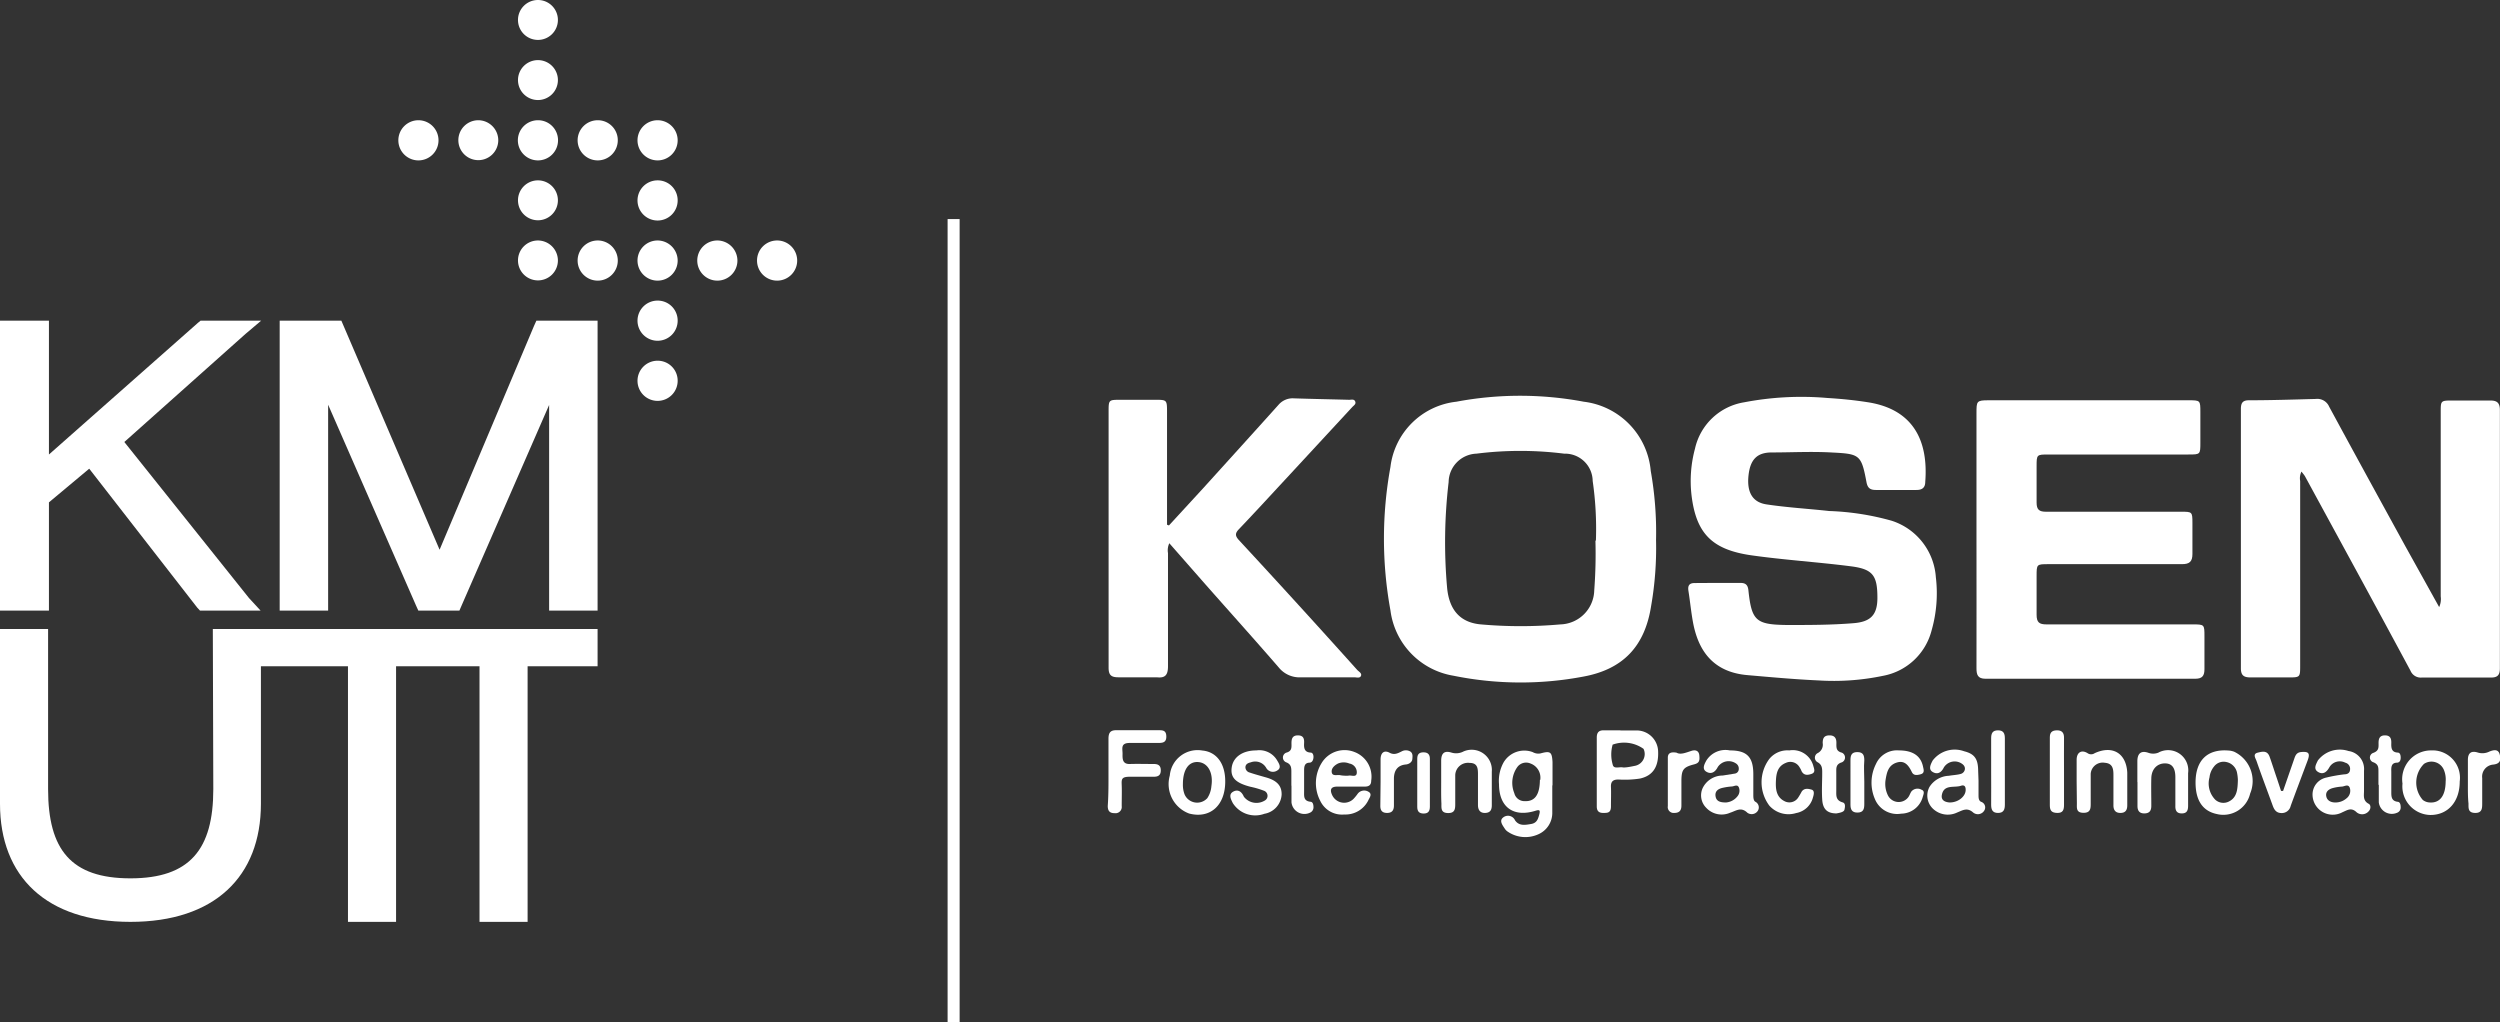
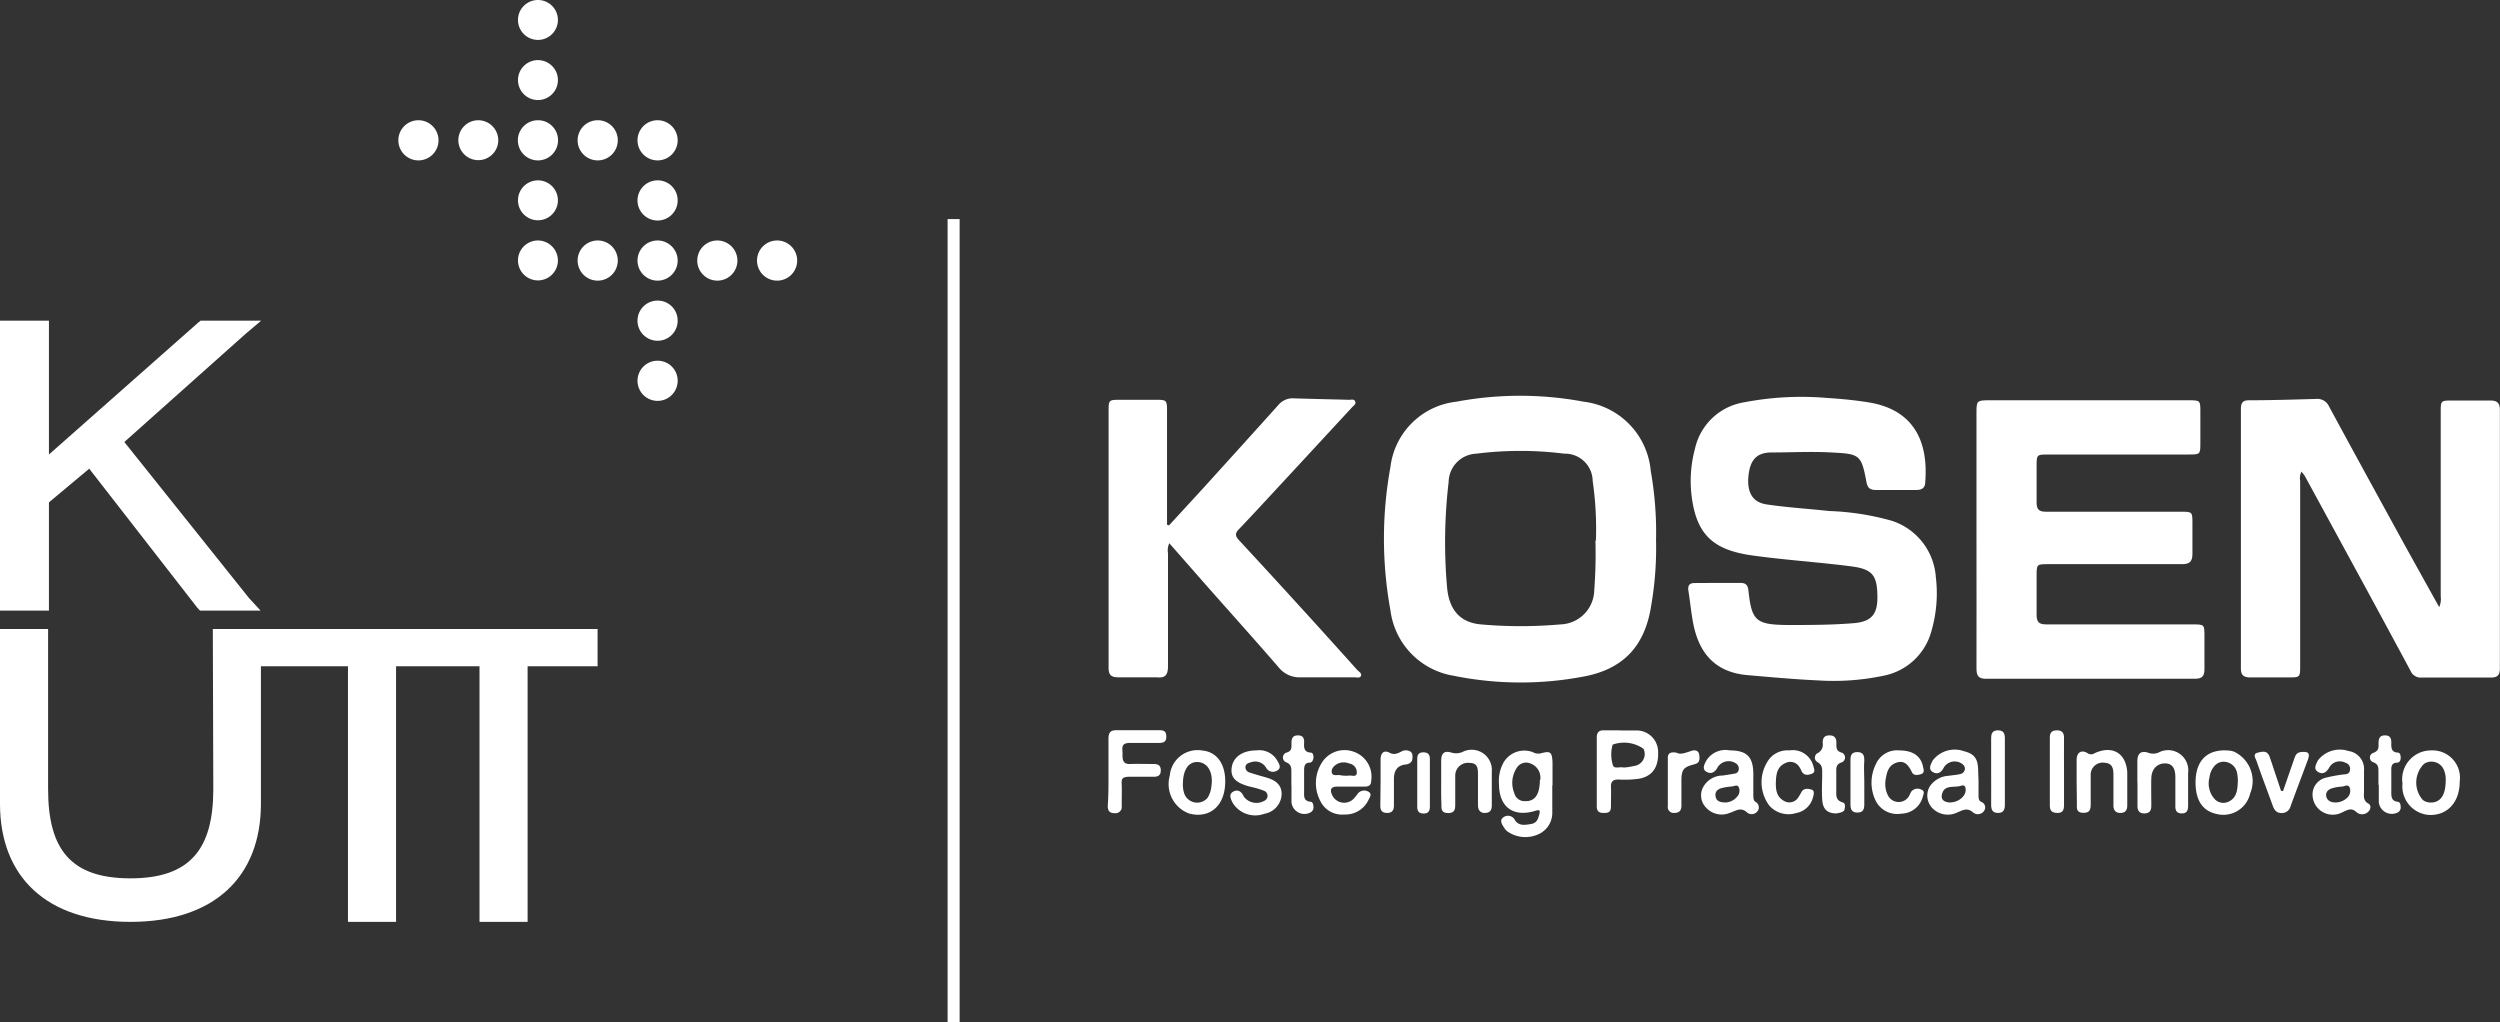
<svg xmlns="http://www.w3.org/2000/svg" viewBox="0 0 207.92 85">
  <rect x="0" y="0" width="207.92" height="85" fill="#333333" stroke="none" />
  <defs>
    <style>.cls-1{fill:#fff;}</style>
  </defs>
  <g id="Layer_2" data-name="Layer 2">
    <g id="Layer_1-2" data-name="Layer 1">
      <polygon class="cls-1" points="4.07 41.78 7.42 38.98 16.4 50.53 16.63 50.78 21.67 50.78 20.71 49.74 10.34 36.76 20.42 27.77 21.72 26.67 16.68 26.67 16.45 26.86 4.07 37.8 4.07 26.67 0 26.67 0 50.78 4.07 50.78 4.07 41.78" />
      <path class="cls-1" d="M17.74,65.63c0,5-1.94,7.42-6.89,7.42S4,70.66,4,65.63V52.31H0V66.85c0,6.06,3.86,9.82,10.85,9.82S21.7,72.91,21.7,66.85V55.41h7.24V76.67h4V55.41h6.94V76.67h4V55.41H49.7v-3.1h-32Z" />
-       <polygon class="cls-1" points="44.42 27.09 36.56 45.72 28.57 27.09 28.39 26.67 23.26 26.67 23.26 50.78 27.29 50.78 27.29 33.66 34.6 50.36 34.79 50.78 38.21 50.78 38.39 50.36 45.67 33.68 45.67 50.78 49.7 50.78 49.7 26.67 44.61 26.67 44.42 27.09" />
      <path class="cls-1" d="M46.4,1.67A1.66,1.66,0,1,1,44.74,0,1.66,1.66,0,0,1,46.4,1.67" />
      <path class="cls-1" d="M46.4,6.67A1.66,1.66,0,1,1,44.74,5,1.66,1.66,0,0,1,46.4,6.67" />
      <path class="cls-1" d="M46.4,16.67A1.66,1.66,0,1,1,44.74,15a1.66,1.66,0,0,1,1.66,1.67" />
      <path class="cls-1" d="M46.4,21.66A1.66,1.66,0,1,1,44.74,20a1.67,1.67,0,0,1,1.66,1.66" />
      <path class="cls-1" d="M46.41,11.67A1.67,1.67,0,1,1,44.75,10a1.66,1.66,0,0,1,1.66,1.67" />
      <path class="cls-1" d="M41.44,11.67A1.66,1.66,0,1,1,39.78,10a1.67,1.67,0,0,1,1.66,1.67" />
      <path class="cls-1" d="M36.47,11.67A1.67,1.67,0,1,1,34.8,10a1.67,1.67,0,0,1,1.67,1.67" />
      <path class="cls-1" d="M56.36,11.67A1.67,1.67,0,1,1,54.69,10a1.67,1.67,0,0,1,1.67,1.67" />
      <path class="cls-1" d="M56.36,16.67A1.67,1.67,0,1,1,54.69,15a1.66,1.66,0,0,1,1.67,1.67" />
      <path class="cls-1" d="M51.38,11.67A1.67,1.67,0,1,1,49.72,10a1.66,1.66,0,0,1,1.66,1.67" />
      <path class="cls-1" d="M61.33,21.66A1.67,1.67,0,1,1,59.66,20a1.68,1.68,0,0,1,1.67,1.66" />
      <path class="cls-1" d="M56.36,21.66A1.67,1.67,0,1,1,54.69,20a1.68,1.68,0,0,1,1.67,1.66" />
      <path class="cls-1" d="M51.38,21.66A1.67,1.67,0,1,1,49.72,20a1.67,1.67,0,0,1,1.66,1.66" />
      <path class="cls-1" d="M66.3,21.66A1.67,1.67,0,1,1,64.64,20a1.67,1.67,0,0,1,1.66,1.66" />
      <path class="cls-1" d="M56.36,26.67A1.67,1.67,0,1,1,54.69,25a1.66,1.66,0,0,1,1.67,1.67" />
      <path class="cls-1" d="M56.36,31.67A1.67,1.67,0,1,1,54.69,30a1.66,1.66,0,0,1,1.67,1.67" />
      <rect class="cls-1" x="78.81" y="18.22" width="1" height="66.78" />
      <path class="cls-1" d="M202.86,50.49a1.6,1.6,0,0,0,.13-.89c0-5.11,0-10.23,0-15.34,0-.92,0-.95.93-.95,1.07,0,2.14,0,3.21,0,.55,0,.78.21.78.79q0,10.74,0,21.48c0,.57-.2.78-.77.77-1.91,0-3.82,0-5.72,0a.92.92,0,0,1-.94-.56q-2.62-4.87-5.28-9.75l-3.5-6.43c-.08-.13-.18-.24-.29-.39a1.23,1.23,0,0,0-.11.78V55.34c0,1,0,1-1,1s-2.09,0-3.13,0c-.56,0-.8-.17-.8-.76,0-7.18,0-14.37,0-21.55,0-.47.11-.74.66-.74,1.86,0,3.71-.06,5.57-.11a1.07,1.07,0,0,1,1.11.64c2.1,3.88,4.23,7.76,6.35,11.63Z" />
      <path class="cls-1" d="M137.73,44.92a28,28,0,0,1-.41,5.48c-.52,3.34-2.32,5.26-5.63,5.87a28,28,0,0,1-10.8-.07,6.32,6.32,0,0,1-5.25-5.44,33.16,33.16,0,0,1,0-11.92,6.21,6.21,0,0,1,5.48-5.43,28.62,28.62,0,0,1,10.6,0,6.36,6.36,0,0,1,5.57,5.76A29.18,29.18,0,0,1,137.73,44.92Zm-5,0a27.77,27.77,0,0,0-.27-4.92,2.3,2.3,0,0,0-2.37-2.27,29.23,29.23,0,0,0-7.3,0,2.4,2.4,0,0,0-2.31,2.36,42.76,42.76,0,0,0-.13,8.76c.17,1.91,1.12,2.93,2.81,3.08a37.53,37.53,0,0,0,6.62,0,2.9,2.9,0,0,0,2.81-2.83A40.33,40.33,0,0,0,132.69,45Z" />
      <path class="cls-1" d="M142.86,48.48c.63,0,1.26,0,1.89,0,.43,0,.61.17.66.6.27,2.56.62,2.87,3.23,2.9,1.83,0,3.67,0,5.5-.15,1.43-.11,2-.68,2-2.11,0-1.89-.39-2.4-2.27-2.63-2.74-.35-5.5-.52-8.24-.91-3.23-.47-4.57-1.8-4.95-5a10.32,10.32,0,0,1,.29-3.87,5,5,0,0,1,4.08-3.85,25.21,25.21,0,0,1,6.94-.36c1.13.07,2.26.18,3.39.36,3.78.6,5,3.24,4.74,6.61,0,.48-.25.69-.76.68-1.11,0-2.23,0-3.35,0-.48,0-.69-.17-.78-.66-.43-2.3-.57-2.34-2.94-2.46-1.66-.09-3.3,0-4.94,0-1.23,0-1.79.6-1.93,1.92s.28,2.22,1.5,2.4c1.72.26,3.47.36,5.2.55a21.84,21.84,0,0,1,5.21.81A5.31,5.31,0,0,1,161,48a11.21,11.21,0,0,1-.35,4.42,5.14,5.14,0,0,1-4.06,3.79,20,20,0,0,1-5.34.38c-2-.09-3.94-.27-5.9-.44-3-.25-4.14-2.19-4.55-4.41-.16-.87-.24-1.75-.38-2.62-.07-.48.13-.64.57-.63C141.61,48.49,142.24,48.48,142.86,48.48Z" />
      <path class="cls-1" d="M164.38,44.76V34.37c0-1,0-1.08,1-1.08H182c1,0,1,0,1,1v2.51c0,1,0,1-1,1H170.38c-1,0-1,0-1,1s0,2,0,3c0,.59.22.76.78.76,3.75,0,7.49,0,11.23,0,.92,0,.95,0,.95.93s0,1.72,0,2.58c0,.64-.24.85-.87.85-3.7,0-7.39,0-11.09,0-1,0-1,0-1,1s0,2.15,0,3.21c0,.63.22.8.82.8q6.06,0,12.14,0c1,0,1,0,1,1s0,1.81,0,2.72c0,.54-.17.8-.76.8H165.13c-.66,0-.75-.35-.75-.88C164.39,51.88,164.38,48.32,164.38,44.76Z" />
      <path class="cls-1" d="M97.25,45.18a1.36,1.36,0,0,0-.11.82c0,3.14,0,6.27,0,9.41,0,.71-.22,1-.92.92-1.06,0-2.14,0-3.2,0-.61,0-.82-.19-.82-.8,0-2.89,0-5.77,0-8.65V34.25c0-1,0-1,1-1h2.86c1,0,1,0,1,1.07,0,2.86,0,5.72,0,8.58v.74l.16.06,2.85-3.1c2.09-2.31,4.18-4.61,6.26-6.93a1.55,1.55,0,0,1,1.29-.54c1.53.05,3.06.08,4.59.12.18,0,.41-.08.5.14s-.12.33-.24.46l-5.55,6c-1.3,1.4-2.58,2.8-3.9,4.18-.32.34-.28.55,0,.87q5,5.4,9.86,10.82c.13.14.4.27.31.49s-.37.12-.57.12c-1.46,0-2.93,0-4.39,0a2.22,2.22,0,0,1-1.88-.82c-2-2.31-4.06-4.6-6.09-6.9Z" />
      <path class="cls-1" d="M129.1,65.32c0,.75,0,1.49,0,2.23a1.94,1.94,0,0,1-1.17,1.84,2.6,2.6,0,0,1-2.53-.22.85.85,0,0,1-.25-.25c-.18-.28-.48-.65-.15-.92a.64.64,0,0,1,1,.22c.34.5.86.39,1.34.31s.58-.42.68-.8,0-.4-.35-.29c-1.81.55-3-.32-3-2.22a3.16,3.16,0,0,1,.38-1.81,2,2,0,0,1,2.42-.86.94.94,0,0,0,.65.11c.83-.23.95-.12,1,.71v1.95Zm-1-.46a1.25,1.25,0,0,0-.81-1.36.91.91,0,0,0-1.08.27,2.26,2.26,0,0,0-.27,2.19.87.87,0,0,0,.86.67C127.62,66.67,128.06,66.14,128.07,64.86Z" />
      <path class="cls-1" d="M134.77,60.75c.46,0,.93,0,1.39,0a1.79,1.79,0,0,1,1.74,1.68c.07,1.32-.42,2.08-1.5,2.32a8.36,8.36,0,0,1-1.8.08c-.45,0-.64.17-.62.62s0,1.07,0,1.61-.26.55-.64.55-.54-.17-.54-.55c0-1.91,0-3.82,0-5.72,0-.47.22-.62.64-.6h1.33Zm.26,3.08c.28,0,.62-.07,1-.15a1,1,0,0,0,.66-1.4,2.8,2.8,0,0,0-2.57-.35.09.09,0,0,0,0,0,3,3,0,0,0,0,1.64C134.2,64,134.66,63.75,135,63.83Z" />
      <path class="cls-1" d="M192.33,66.14a1.44,1.44,0,0,1,1.14-1.47,12.74,12.74,0,0,1,1.5-.27c.24,0,.46-.09.48-.39a.53.53,0,0,0-.4-.58,1,1,0,0,0-1.33.4c-.24.43-.56.61-.95.36s-.14-.64,0-.94a2.3,2.3,0,0,1,2.55-.79,1.51,1.51,0,0,1,1.29,1.64c0,.55,0,1.11,0,1.67,0,.39-.11.82.39,1.08.2.11.18.44,0,.62a.72.72,0,0,1-1,.09c-.45-.44-.78-.18-1.2,0A1.68,1.68,0,0,1,192.33,66.14Zm1.93.6a1.39,1.39,0,0,0,.89-.34.79.79,0,0,0,.28-.87c-.13-.36-.44-.12-.66-.11a3.78,3.78,0,0,0-.75.12c-.34.09-.62.3-.55.68S193.88,66.75,194.26,66.74Z" />
      <path class="cls-1" d="M143.87,62.41c1.41,0,1.94.54,1.95,1.94,0,.58,0,1.16,0,1.74,0,.2,0,.46.15.58a.53.53,0,0,1,.22.77.61.61,0,0,1-.87.15c-.53-.51-.94-.15-1.42,0a1.75,1.75,0,0,1-2-.41,1.46,1.46,0,0,1-.3-1.62,1.85,1.85,0,0,1,1.67-1.06l1-.16a.38.38,0,0,0,.34-.38.5.5,0,0,0-.24-.47,1.08,1.08,0,0,0-1.51.31c-.23.45-.57.61-.95.38s-.15-.64,0-.92A1.87,1.87,0,0,1,143.87,62.41Zm-.32,4.33a1.34,1.34,0,0,0,.94-.5.73.73,0,0,0,.14-.72c-.12-.33-.39-.12-.6-.11a4.85,4.85,0,0,0-.75.11c-.38.08-.67.28-.6.71S143.09,66.74,143.55,66.74Z" />
      <path class="cls-1" d="M164.55,64.94v1.18c0,.21,0,.45.2.56a.49.49,0,0,1,.28.73.62.62,0,0,1-.92.17c-.51-.46-.89-.18-1.35,0a1.79,1.79,0,0,1-2.06-.38,1.51,1.51,0,0,1-.23-1.75,2,2,0,0,1,1.62-.93c.34-.06.7-.07,1-.16s.48-.5.16-.78a1.06,1.06,0,0,0-1.58.24c-.23.47-.56.61-.94.38s-.15-.64,0-.94a2.3,2.3,0,0,1,2.62-.78c.87.22,1.16.63,1.17,1.62Zm-2.4,1.8c.74,0,1.35-.53,1.33-1.07,0-.27-.12-.41-.39-.32-.56.19-1.42-.14-1.59.76C161.41,66.59,161.82,66.72,162.15,66.74Z" />
      <path class="cls-1" d="M112.33,65.42c-.37,0-.74,0-1.11,0-.58,0-.62.3-.42.72a1.1,1.1,0,0,0,1.77.3,3.65,3.65,0,0,0,.35-.43.68.68,0,0,1,.88-.17c.36.19.1.5,0,.72a2.12,2.12,0,0,1-2,1.18,2,2,0,0,1-2-1.14,3.18,3.18,0,0,1,.11-3.13,2.23,2.23,0,0,1,2.73-.93,2.19,2.19,0,0,1,1.4,2.39c0,.36-.19.49-.53.49s-.79,0-1.18,0Zm-.53-.91a2,2,0,0,0,.35,0c.24-.06.64.17.69-.21a.74.74,0,0,0-.62-.8,1.23,1.23,0,0,0-.94,0c-.29.15-.58.4-.52.74s.45.18.7.23A1.93,1.93,0,0,0,111.8,64.51Z" />
      <path class="cls-1" d="M92.19,64.16c0-.91,0-1.81,0-2.72,0-.49.15-.72.67-.71,1.16,0,2.32,0,3.48,0,.35,0,.65,0,.66.51s-.29.55-.68.55c-.79,0-1.58,0-2.37,0s-.58.5-.59.92,0,.85.61.83,1.34,0,2,0c.37,0,.57.14.57.53s-.2.53-.57.53c-.65,0-1.3,0-2,0s-.7.2-.68.7,0,1.16,0,1.74a.52.52,0,0,1-.59.59c-.42,0-.57-.2-.57-.6C92.2,66.06,92.19,65.11,92.19,64.16Z" />
      <path class="cls-1" d="M202.2,62.41A2.28,2.28,0,0,1,204.57,65c0,1.7-1,2.79-2.45,2.78a2.38,2.38,0,0,1-2.31-2.61A2.4,2.4,0,0,1,202.2,62.41ZM203.4,65a2.05,2.05,0,0,0-.16-1,1.12,1.12,0,0,0-1.64-.47,2.19,2.19,0,0,0-.1,3,1,1,0,0,0,.57.21C202.91,66.8,203.39,66.19,203.4,65Z" />
      <path class="cls-1" d="M104.49,62.41a1.71,1.71,0,0,1,1.72.82c.16.27.41.63,0,.86a.64.64,0,0,1-.91-.24,1.05,1.05,0,0,0-1.27-.45c-.21.05-.42.13-.45.38a.46.46,0,0,0,.35.47c.44.15.89.27,1.34.4.94.26,1.34.71,1.32,1.45a1.72,1.72,0,0,1-1.43,1.58,2.21,2.21,0,0,1-2.63-.89c-.15-.3-.37-.7,0-.93s.71-.09.92.4a1.32,1.32,0,0,0,1.72.33.45.45,0,0,0-.06-.83,7.32,7.32,0,0,0-1.13-.33c-1.23-.32-1.66-.77-1.54-1.61S103.32,62.41,104.49,62.41Z" />
      <path class="cls-1" d="M101.9,65c0,2-1.27,3.11-3,2.66a2.61,2.61,0,0,1-1.61-3.16A2.32,2.32,0,0,1,100,62.42C101.19,62.53,101.91,63.52,101.9,65Zm-3.52.21a2.2,2.2,0,0,0,.14.86,1.14,1.14,0,0,0,1.89.31,2.11,2.11,0,0,0,.34-1c.17-1.1-.28-1.93-1.08-2S98.38,64,98.38,65.21Z" />
      <path class="cls-1" d="M182.6,65.08c0-1.86,1-2.8,2.74-2.66a1.52,1.52,0,0,1,.47.1A2.7,2.7,0,0,1,187.14,66a2.29,2.29,0,0,1-2.78,1.7C183.19,67.45,182.6,66.57,182.6,65.08Zm3.52-.22a3.68,3.68,0,0,0-.08-.64,1.14,1.14,0,0,0-.91-.85,1,1,0,0,0-1,.39,1.72,1.72,0,0,0-.37.89,1.93,1.93,0,0,0,.48,1.86,1,1,0,0,0,1.17.13C186.05,66.3,186.1,65.64,186.12,64.86Z" />
      <path class="cls-1" d="M119.86,65.09c0-.6,0-1.21,0-1.81s.23-.88.85-.69a1.32,1.32,0,0,0,.92-.05,1.68,1.68,0,0,1,2.44,1.64c0,.93,0,1.86,0,2.79,0,.38-.12.62-.54.64s-.61-.24-.61-.65c0-.84,0-1.67,0-2.51,0-.49,0-1-.69-1a1.06,1.06,0,0,0-1.2,1c0,.79,0,1.58,0,2.37,0,.42,0,.81-.6.8s-.55-.39-.55-.78C119.85,66.25,119.86,65.67,119.86,65.09Z" />
      <path class="cls-1" d="M172.71,65c0-.6,0-1.21,0-1.81s.39-.87.91-.55a.51.51,0,0,0,.59,0c1.49-.68,2.62,0,2.71,1.61,0,.91,0,1.81,0,2.72,0,.37-.12.63-.55.64s-.61-.24-.6-.66c0-.84,0-1.67,0-2.51,0-.5-.07-.95-.71-1a1,1,0,0,0-1.18.92c0,.81,0,1.63,0,2.44,0,.42,0,.81-.61.8s-.54-.4-.54-.79Z" />
      <path class="cls-1" d="M177.76,65.05c0-.58,0-1.16,0-1.74s.25-.92.89-.71a1.18,1.18,0,0,0,.85,0,1.68,1.68,0,0,1,2.48,1.7c0,.9,0,1.81,0,2.71,0,.38-.09.64-.53.64s-.54-.27-.53-.64c0-.79,0-1.58,0-2.37s-.29-1.16-.89-1.15-1.09.45-1.11,1.23,0,1.53,0,2.3c0,.39-.14.62-.56.63s-.59-.22-.59-.61v-2Z" />
      <path class="cls-1" d="M148.81,62.41a1.77,1.77,0,0,1,2,1.29c.07.25.2.54-.14.66s-.65.14-.84-.23a1.51,1.51,0,0,0-.16-.31.88.88,0,0,0-1.15-.37c-.67.27-.79.85-.82,1.48s0,1.33.69,1.69a.87.87,0,0,0,1.17-.3,5.5,5.5,0,0,0,.28-.48c.21-.31.54-.25.82-.17s.19.42.12.65a1.76,1.76,0,0,1-1.4,1.3,2.13,2.13,0,0,1-2.23-.62,3.24,3.24,0,0,1,0-3.88A1.94,1.94,0,0,1,148.81,62.41Z" />
      <path class="cls-1" d="M157.93,62.41c1.15,0,1.81.45,2,1.33.05.24.17.55-.18.65s-.61.11-.75-.19c-.27-.55-.6-1-1.28-.77s-.8.82-.9,1.43a2.16,2.16,0,0,0,.19,1.28,1,1,0,0,0,1.7.16c.11-.15.16-.34.27-.49a.67.67,0,0,1,.83-.13c.3.11.16.39.1.6a1.88,1.88,0,0,1-1.79,1.39,2,2,0,0,1-2.19-1.22,3.44,3.44,0,0,1,.09-2.91A1.91,1.91,0,0,1,157.93,62.41Z" />
      <path class="cls-1" d="M189.88,65.78l.93-2.68c.09-.26.18-.5.53-.55.66-.07.81.08.58.7-.47,1.26-.95,2.52-1.41,3.78a.75.75,0,0,1-.75.59c-.44,0-.61-.26-.74-.61-.45-1.24-.92-2.48-1.35-3.72-.08-.23-.34-.58.09-.69s.81-.19,1,.34.41,1.23.62,1.84l.33,1Z" />
      <path class="cls-1" d="M152.74,67.65c-.77,0-1.14-.35-1.19-1.15s0-1.49,0-2.23c0-.34,0-.67-.39-.88a.43.43,0,0,1,0-.75.78.78,0,0,0,.43-.84c0-.37.09-.63.54-.64s.61.23.6.65,0,.67.46.79a.44.44,0,0,1,0,.8c-.52.15-.47.5-.47.86v1.47c0,.42-.06.83.52,1,.27.07.21.39.16.61S152.93,67.61,152.74,67.65Z" />
      <path class="cls-1" d="M107.4,65.34V64.22c0-.34,0-.66-.43-.82a.43.43,0,0,1,0-.8c.5-.13.44-.46.44-.8s.07-.64.53-.64.54.27.52.64,0,.76.53.79c.19,0,.25.19.25.36s-.06.45-.31.48c-.46,0-.47.36-.47.7,0,.56,0,1.12,0,1.68,0,.4-.06.8.52.87.21,0,.26.25.26.45a.48.48,0,0,1-.27.45,1.08,1.08,0,0,1-1.56-.85c0-.46,0-.93,0-1.39Z" />
      <path class="cls-1" d="M197.81,65.27V64.16c0-.33,0-.59-.41-.76a.41.41,0,0,1,0-.79c.47-.18.42-.48.42-.82s.08-.63.53-.63.54.27.53.64,0,.76.52.79c.22,0,.26.23.26.43s-.07.39-.29.41c-.51,0-.5.39-.49.75,0,.56,0,1.11,0,1.67,0,.39,0,.75.5.83.25,0,.28.27.28.49a.46.46,0,0,1-.31.43,1.09,1.09,0,0,1-1.51-.87c0-.48,0-1,0-1.46Z" />
      <path class="cls-1" d="M171.66,64.22c0,.91,0,1.81,0,2.72,0,.4-.08.68-.56.67s-.62-.2-.62-.64V61.33c0-.4.16-.58.58-.59s.61.2.6.63C171.65,62.32,171.66,63.27,171.66,64.22Z" />
      <path class="cls-1" d="M165.6,64.13c0-.91,0-1.81,0-2.72,0-.39.09-.67.57-.67s.57.29.57.68v5.5c0,.39-.09.69-.57.69s-.57-.3-.57-.69C165.61,66,165.6,65.06,165.6,64.13Z" />
      <path class="cls-1" d="M139.44,62.6c.33.19.76,0,1.23-.15.3-.1.62-.05.66.38s0,.63-.43.74c-.9.23-1.05.44-1.06,1.35,0,.69,0,1.39,0,2.09,0,.4-.18.6-.59.6a.49.49,0,0,1-.54-.57v-4C138.7,62.69,138.89,62.5,139.44,62.6Z" />
-       <path class="cls-1" d="M205.25,65.09c0-.63,0-1.26,0-1.89s.33-.76.8-.62a1.3,1.3,0,0,0,1-.08c.32-.12.73-.24.85.26s0,.77-.55.83a1,1,0,0,0-.91,1.12c0,.69,0,1.39,0,2.09,0,.41,0,.82-.59.81s-.55-.39-.55-.78C205.24,66.25,205.25,65.67,205.25,65.09Z" />
      <path class="cls-1" d="M114.82,65.05c0-.63,0-1.25,0-1.88s.35-.78.74-.57.68.06,1-.1a.73.73,0,0,1,.73,0c.23.15.19.41.17.64s-.25.41-.53.44c-.72.06-1,.53-1,1.19s0,1.48,0,2.22c0,.38-.14.62-.57.62s-.57-.23-.56-.62Z" />
      <path class="cls-1" d="M155.05,65c0,.63,0,1.25,0,1.88,0,.39-.07.69-.55.7s-.6-.26-.6-.66V63.2c0-.4.11-.66.59-.65s.56.29.56.68C155,63.83,155.05,64.43,155.05,65Z" />
      <path class="cls-1" d="M118.92,65.08v2c0,.36-.12.58-.51.58s-.54-.18-.54-.56q0-2,0-4c0-.38.17-.54.55-.53s.51.23.5.58Z" />
    </g>
  </g>
</svg>